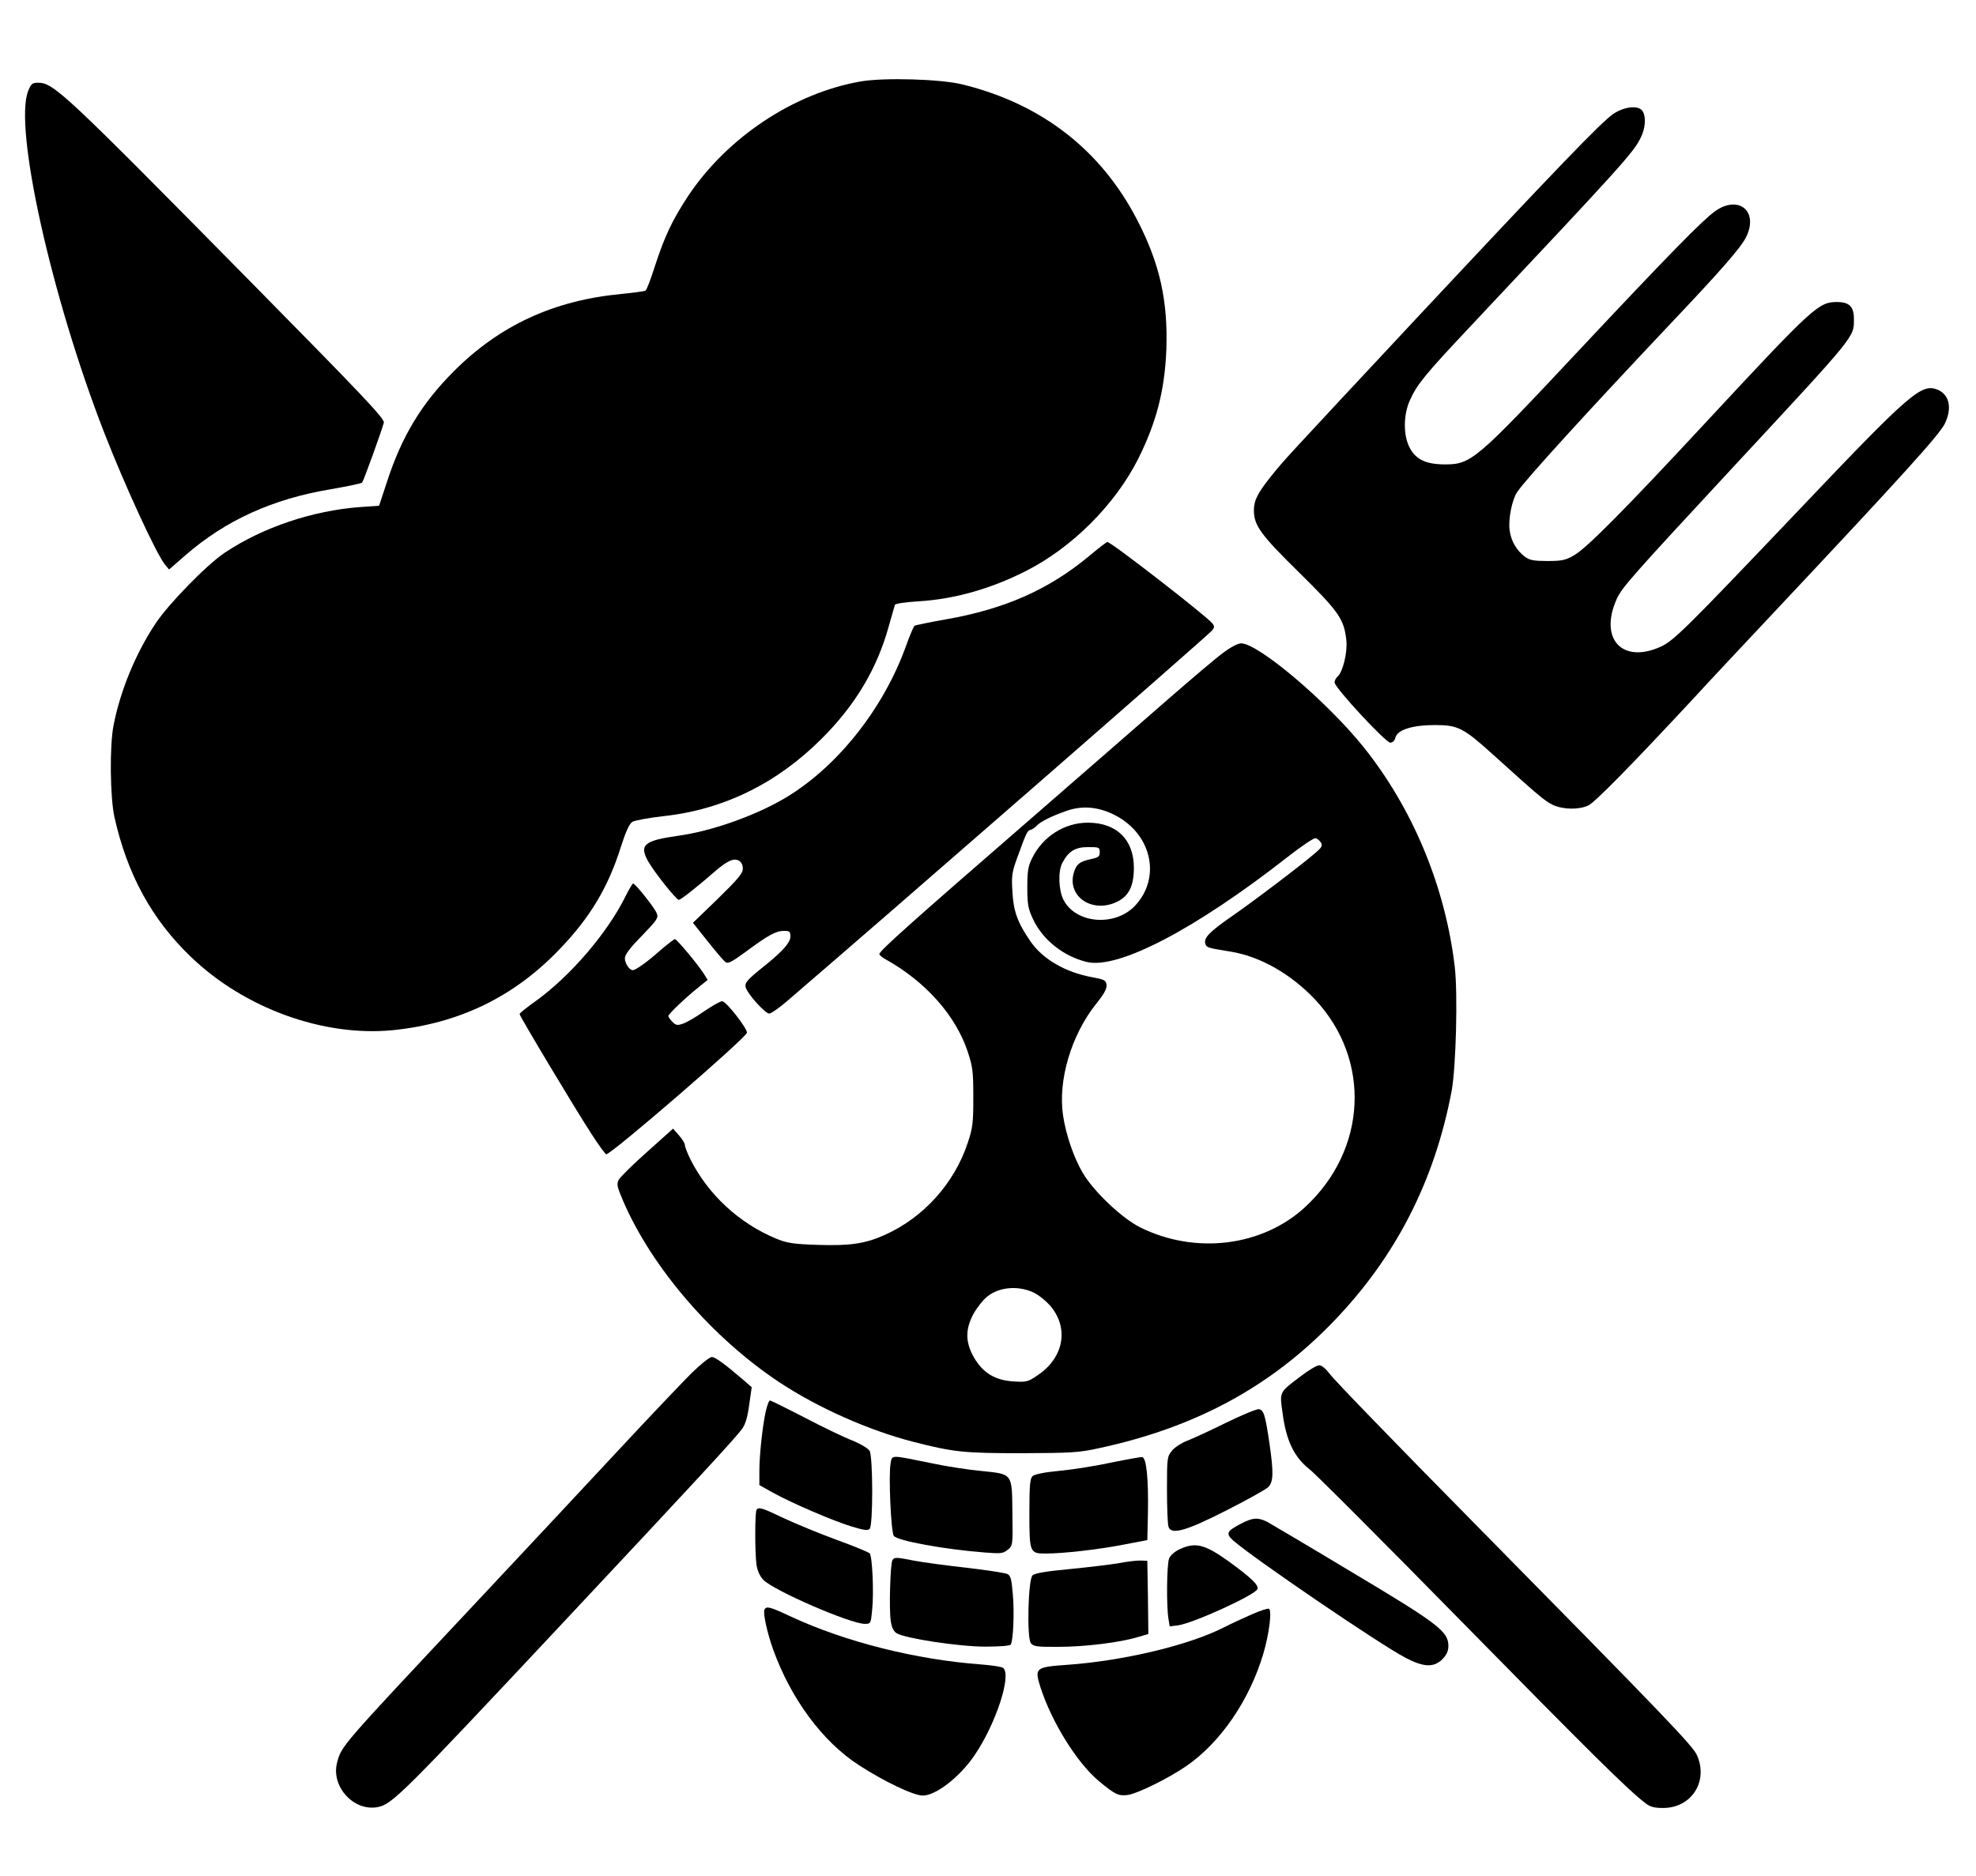
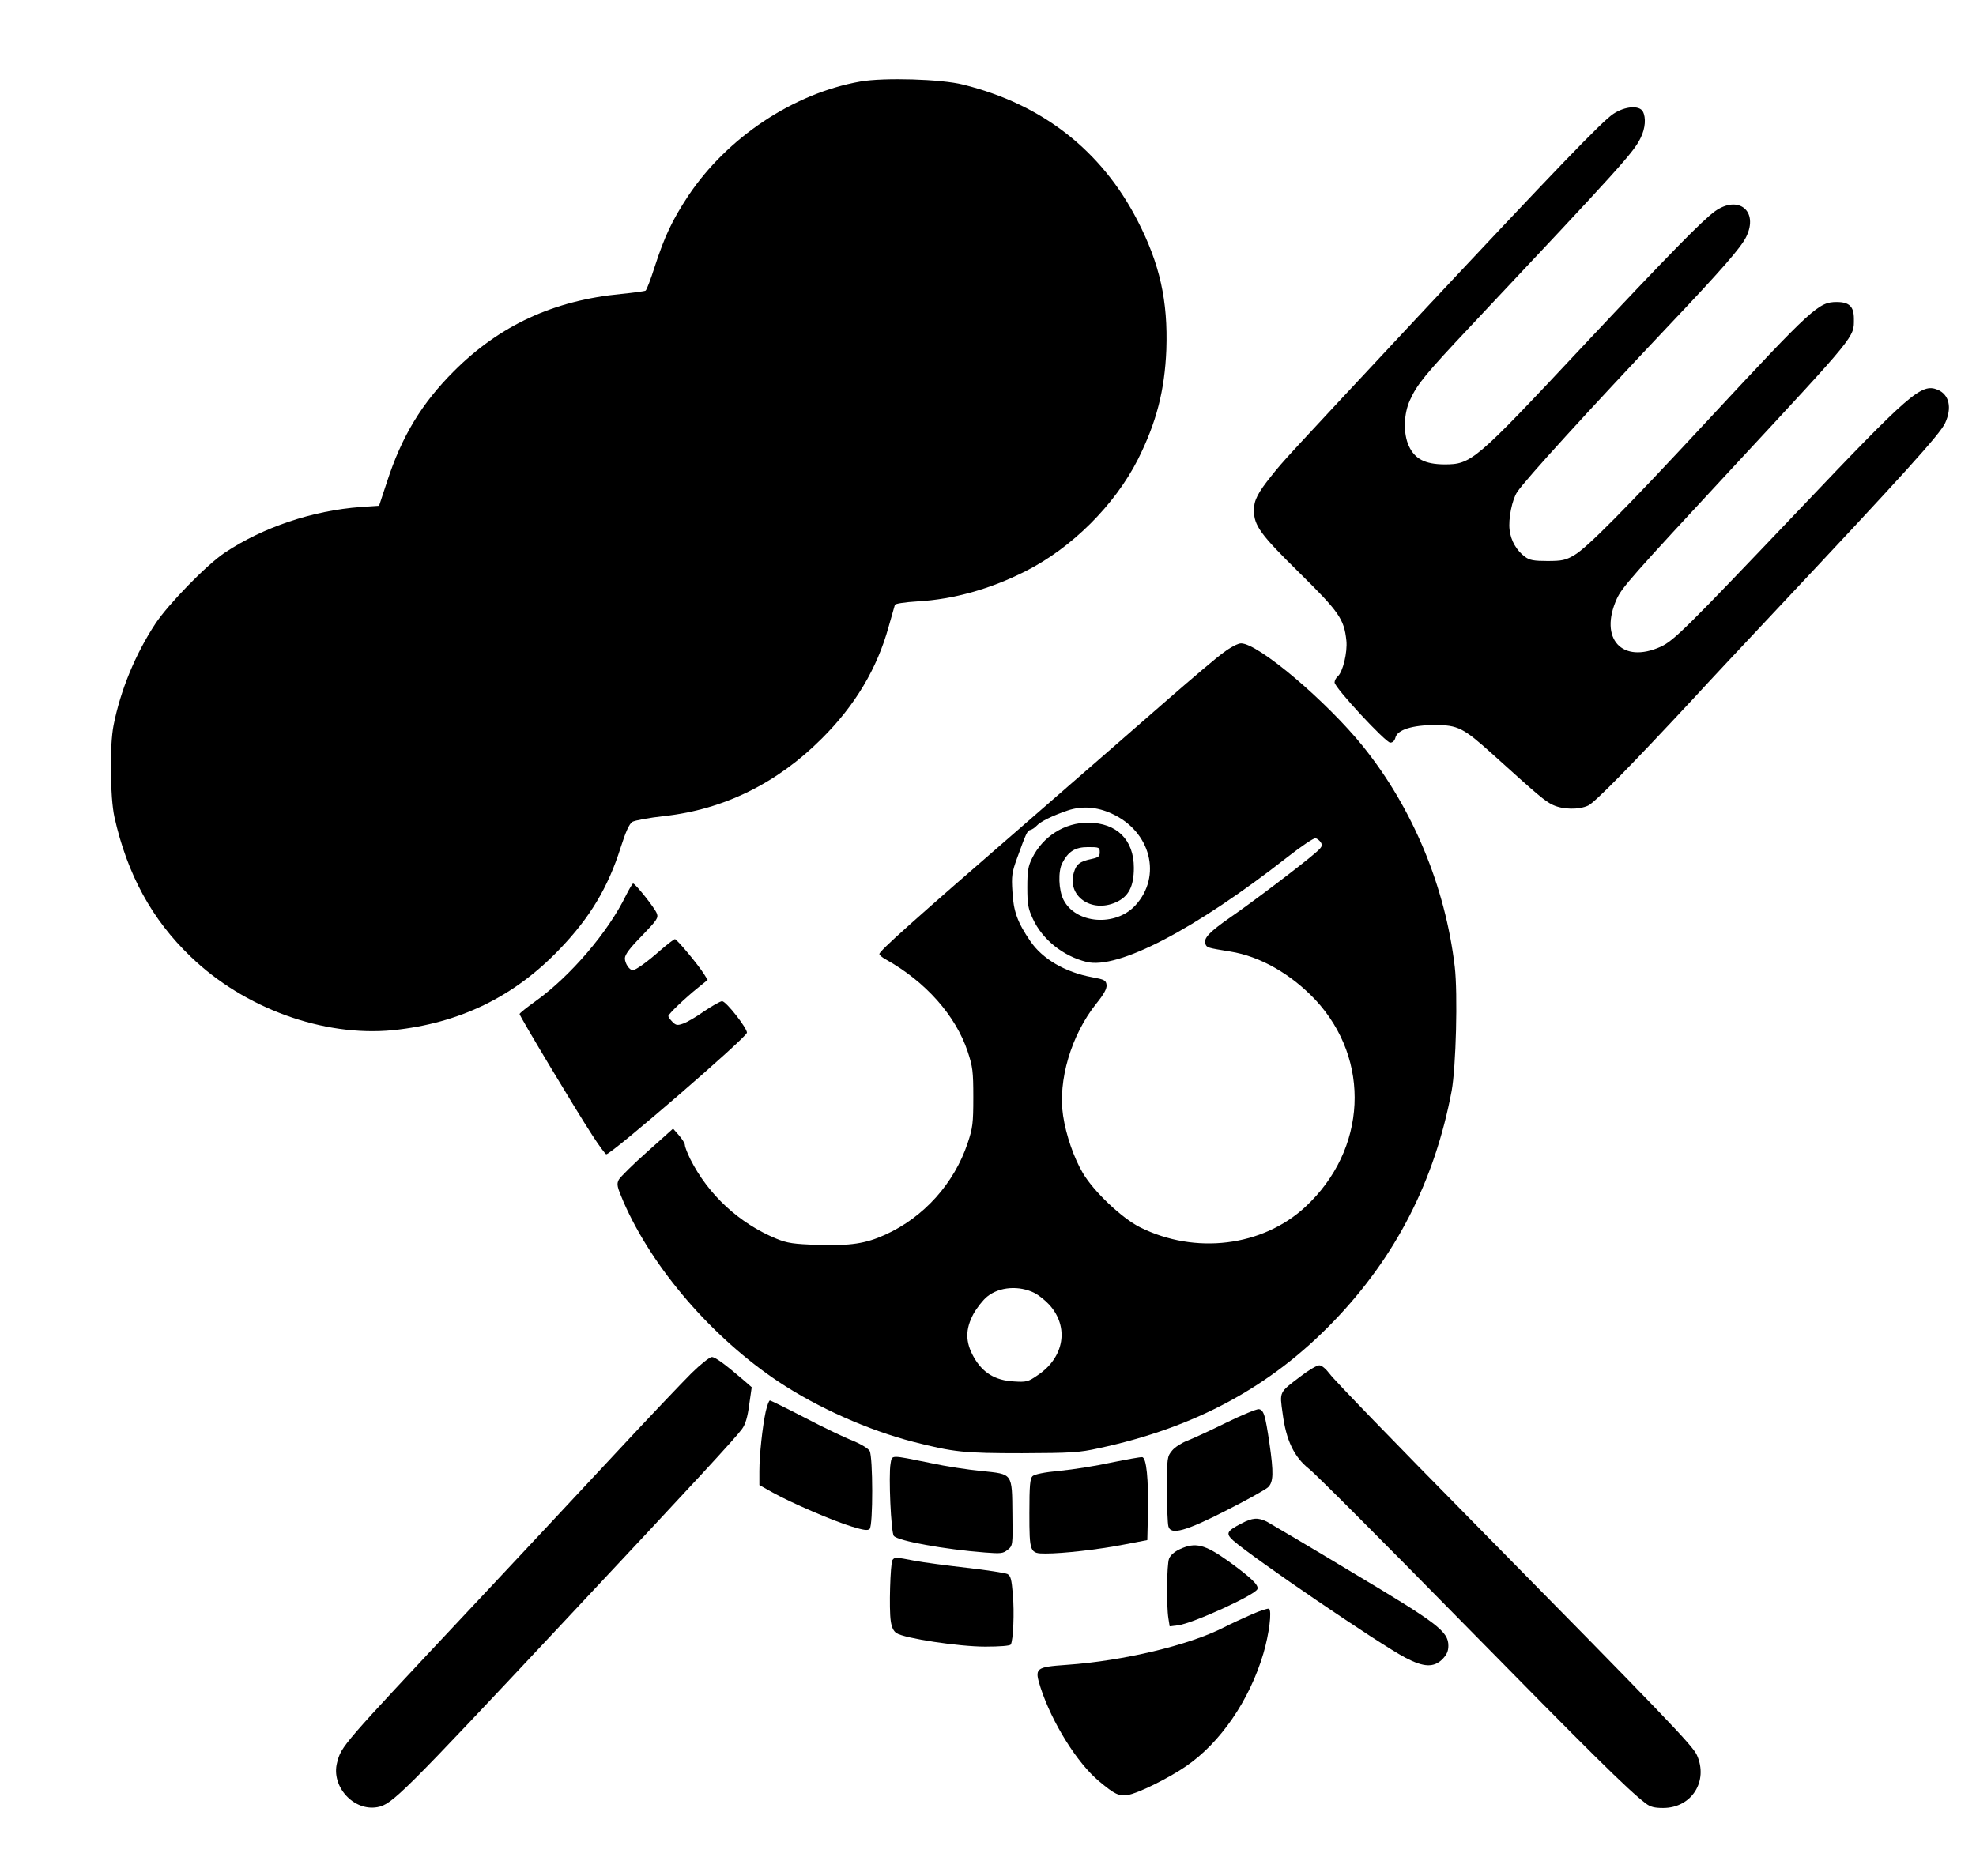
<svg xmlns="http://www.w3.org/2000/svg" version="1.0" width="716pt" height="680pt" viewBox="0 0 955 907" preserveAspectRatio="xMidYMid meet">
  <g transform="translate(0,907) scale(0.1,-0.1)" fill="#000000" stroke="none">
    <path d="M4158 8676 c-323 -57 -643 -270 -832 -553 -77 -117 -114 -195 -162 -343 -19 -60 -39 -112 -44 -115 -5 -3 -57 -10 -117 -16 -326 -31 -587 -151 -809 -373 -156 -156 -252 -314 -324 -536 l-38 -115 -89 -6 c-232 -17 -473 -98 -657 -221 -87 -58 -273 -249 -335 -343 -97 -147 -169 -323 -202 -490 -20 -99 -17 -349 4 -445 62 -277 181 -495 369 -675 258 -249 641 -388 977 -355 321 33 586 161 807 393 145 151 233 297 294 491 24 75 41 113 56 123 12 7 81 20 154 28 289 32 546 159 761 374 162 161 268 339 324 542 15 52 28 99 30 105 2 6 47 13 112 17 173 10 350 60 518 145 225 113 433 321 545 542 89 178 129 332 137 530 8 235 -31 413 -139 623 -174 339 -460 563 -843 658 -105 27 -384 35 -497 15z" />
-     <path d="M136 8630 c-70 -176 112 -994 367 -1650 100 -257 252 -587 294 -639 l20 -24 77 67 c196 171 423 274 705 321 80 14 148 28 151 32 7 8 93 245 105 290 5 18 -97 126 -643 680 -902 915 -953 963 -1028 963 -28 0 -34 -5 -48 -40z" />
    <path d="M7798 8520 c-56 -37 -275 -265 -944 -980 -660 -707 -648 -694 -709 -770 -66 -82 -85 -119 -85 -167 1 -74 31 -116 219 -301 193 -190 217 -225 228 -328 6 -57 -17 -153 -42 -174 -8 -7 -15 -20 -15 -29 0 -25 247 -291 269 -291 12 0 21 9 25 24 9 38 82 61 191 61 111 0 137 -13 280 -142 221 -200 252 -226 290 -244 49 -23 126 -24 171 -3 33 16 205 191 510 519 76 83 242 260 369 395 652 694 821 881 846 935 34 74 20 137 -36 161 -79 32 -131 -13 -680 -591 -535 -562 -594 -621 -658 -651 -187 -85 -300 38 -213 231 25 55 71 107 556 630 607 654 590 633 590 724 0 59 -22 81 -83 81 -87 0 -116 -26 -617 -565 -411 -443 -591 -624 -652 -659 -41 -24 -59 -28 -129 -28 -65 0 -87 4 -108 20 -41 30 -69 78 -75 130 -7 52 12 148 37 184 40 60 343 392 731 803 255 269 352 380 376 431 60 124 -38 203 -151 123 -62 -45 -220 -206 -645 -659 -516 -551 -533 -565 -664 -565 -93 1 -142 26 -171 89 -28 61 -25 157 6 223 35 77 74 124 294 358 732 778 787 839 821 910 22 45 26 96 10 126 -17 31 -86 26 -142 -11z" />
-     <path d="M5265 6383 c-196 -163 -408 -257 -693 -307 -79 -14 -147 -28 -152 -31 -4 -3 -23 -46 -41 -97 -110 -307 -337 -591 -590 -739 -146 -85 -352 -157 -510 -179 -165 -23 -191 -44 -147 -123 30 -53 136 -187 149 -187 9 0 90 64 169 133 63 55 95 70 120 57 13 -7 20 -21 20 -39 0 -23 -23 -50 -120 -145 l-121 -117 70 -88 c39 -49 77 -94 86 -101 12 -10 28 -3 95 46 112 83 150 104 188 104 28 0 32 -3 32 -28 0 -28 -37 -70 -120 -137 -89 -71 -102 -86 -96 -108 8 -31 94 -127 114 -127 9 1 47 27 83 58 551 473 2037 1770 2058 1795 11 14 11 20 0 34 -33 39 -489 393 -507 393 -4 0 -43 -30 -87 -67z" />
    <path d="M5914 5916 c-33 -23 -151 -124 -264 -222 -113 -99 -430 -375 -705 -614 -537 -466 -695 -607 -695 -622 0 -5 14 -17 31 -26 192 -107 338 -271 396 -446 24 -73 27 -95 27 -221 0 -125 -3 -148 -27 -220 -65 -196 -213 -360 -399 -444 -95 -43 -168 -54 -325 -49 -118 4 -147 8 -201 30 -179 74 -329 212 -416 385 -14 29 -26 59 -26 68 0 8 -13 29 -29 47 l-28 32 -124 -111 c-69 -61 -130 -122 -138 -135 -12 -23 -9 -34 22 -107 140 -322 430 -658 752 -872 187 -124 432 -233 649 -289 196 -50 243 -55 526 -55 237 1 276 3 370 24 467 100 831 297 1135 613 301 312 489 680 571 1115 21 117 30 468 15 599 -46 389 -203 766 -442 1064 -178 221 -508 500 -591 500 -15 0 -51 -19 -84 -44z m-541 -779 c189 -86 244 -303 114 -444 -96 -104 -288 -89 -347 27 -24 47 -27 138 -6 178 29 56 62 77 124 77 54 0 57 -1 57 -25 0 -20 -6 -25 -38 -32 -58 -12 -75 -25 -87 -66 -34 -113 84 -197 203 -144 61 27 87 76 87 167 0 135 -82 217 -220 218 -114 1 -220 -66 -272 -172 -19 -38 -23 -62 -23 -141 0 -82 4 -103 27 -152 46 -100 146 -180 259 -208 151 -38 525 157 973 508 65 51 126 92 134 90 8 -2 20 -11 26 -21 9 -15 5 -23 -29 -52 -62 -54 -299 -234 -408 -309 -103 -72 -132 -102 -121 -130 7 -17 9 -18 120 -36 144 -23 293 -108 411 -233 271 -291 250 -725 -49 -1002 -207 -191 -531 -231 -798 -98 -88 44 -225 174 -277 263 -43 73 -81 183 -95 276 -26 170 39 391 161 543 37 46 51 72 49 90 -3 22 -10 26 -70 37 -130 24 -240 88 -299 175 -62 91 -81 144 -86 239 -5 75 -2 94 22 160 44 122 50 135 65 138 8 2 22 11 30 20 18 20 74 48 150 74 69 23 141 18 213 -15z m-372 -2318 c19 -10 51 -35 71 -57 96 -107 72 -254 -57 -340 -46 -32 -55 -34 -116 -30 -90 5 -150 42 -193 118 -41 73 -41 134 -1 209 17 30 46 67 66 83 59 48 155 55 230 17z" />
    <path d="M3026 4743 c-86 -178 -269 -392 -438 -513 -42 -30 -77 -58 -77 -62 -1 -8 270 -461 351 -585 33 -51 64 -93 68 -93 25 0 680 566 680 588 0 23 -101 152 -120 152 -9 0 -47 -22 -86 -48 -38 -27 -84 -54 -102 -60 -28 -10 -35 -9 -52 8 -11 11 -20 24 -20 28 0 10 81 87 143 137 l47 38 -18 29 c-29 46 -131 168 -140 168 -5 0 -37 -25 -73 -56 -62 -55 -117 -94 -131 -94 -16 0 -38 33 -38 57 0 18 23 49 82 109 74 77 81 87 72 109 -9 25 -103 143 -114 144 -3 1 -18 -25 -34 -56z" />
    <path d="M3343 2433 c-43 -43 -207 -215 -363 -383 -156 -168 -478 -512 -715 -765 -616 -657 -615 -655 -636 -736 -30 -115 80 -236 195 -215 71 13 117 59 901 896 642 685 830 889 861 932 17 23 27 58 35 118 l12 84 -39 34 c-91 78 -137 112 -154 112 -10 0 -54 -35 -97 -77z" />
    <path d="M6285 2416 c-104 -79 -101 -72 -86 -179 17 -130 55 -210 128 -268 31 -24 363 -357 739 -740 620 -631 802 -812 888 -877 22 -17 42 -22 84 -22 138 0 220 130 163 256 -22 47 -148 179 -1085 1130 -363 368 -673 688 -689 712 -20 26 -39 42 -51 42 -12 0 -52 -24 -91 -54z" />
    <path d="M3701 2248 c-16 -74 -31 -211 -31 -290 l0 -67 66 -37 c88 -49 292 -137 382 -164 56 -17 76 -20 85 -11 17 17 16 348 0 377 -7 12 -42 33 -80 49 -38 14 -142 64 -232 111 -89 46 -166 84 -170 84 -5 0 -13 -24 -20 -52z" />
    <path d="M5925 2192 c-77 -38 -162 -77 -188 -87 -26 -10 -59 -31 -72 -47 -24 -29 -25 -34 -25 -186 0 -86 3 -168 7 -181 11 -43 84 -23 283 79 97 49 186 99 198 110 27 25 28 70 7 215 -20 134 -27 159 -51 163 -10 1 -82 -28 -159 -66z" />
    <path d="M4304 1994 c-10 -55 2 -333 16 -349 20 -24 245 -65 440 -80 77 -6 88 -5 110 13 25 20 25 22 23 172 -2 201 3 193 -149 209 -65 6 -175 23 -244 38 -202 41 -188 41 -196 -3z" />
-     <path d="M5372 2000 c-73 -16 -186 -34 -250 -40 -76 -7 -122 -17 -132 -26 -12 -12 -15 -46 -15 -178 0 -192 2 -196 79 -196 84 0 252 19 376 43 l115 22 3 130 c3 165 -7 269 -28 271 -8 1 -75 -11 -148 -26z" />
-     <path d="M3657 1773 c-9 -8 -9 -205 -1 -267 5 -30 16 -55 33 -73 52 -53 421 -213 491 -213 28 0 29 2 35 66 9 84 1 262 -12 275 -6 6 -77 35 -159 65 -82 30 -196 77 -254 104 -107 51 -121 55 -133 43z" />
+     <path d="M5372 2000 c-73 -16 -186 -34 -250 -40 -76 -7 -122 -17 -132 -26 -12 -12 -15 -46 -15 -178 0 -192 2 -196 79 -196 84 0 252 19 376 43 l115 22 3 130 c3 165 -7 269 -28 271 -8 1 -75 -11 -148 -26" />
    <path d="M5999 1705 c-71 -37 -76 -48 -39 -82 94 -83 705 -500 833 -567 88 -46 136 -48 178 -7 21 22 29 39 29 65 0 69 -49 107 -465 355 -209 126 -394 235 -412 245 -43 21 -69 20 -124 -9z" />
    <path d="M5702 1581 c-26 -12 -46 -30 -52 -46 -11 -29 -13 -228 -3 -289 l6 -38 41 5 c73 10 373 147 383 175 8 19 -30 55 -140 135 -115 82 -160 93 -235 58z" />
    <path d="M4313 1528 c-10 -17 -17 -237 -8 -294 4 -30 13 -49 28 -59 39 -25 300 -65 429 -65 70 0 119 4 123 10 12 19 18 156 10 243 -6 72 -10 89 -26 98 -11 5 -99 19 -196 30 -97 11 -210 26 -252 34 -92 18 -98 18 -108 3z" />
-     <path d="M5411 1514 c-40 -7 -148 -20 -240 -29 -117 -11 -170 -20 -181 -31 -21 -21 -28 -300 -8 -327 12 -16 29 -19 135 -18 127 0 296 21 382 47 l51 15 -2 177 -3 177 -30 1 c-16 1 -63 -4 -104 -12z" />
-     <path d="M3695 1290 c-9 -14 12 -111 42 -195 86 -238 238 -444 414 -558 120 -78 264 -147 309 -147 62 0 177 88 248 192 104 151 183 391 140 425 -7 6 -56 13 -108 17 -313 23 -655 109 -917 231 -100 47 -118 52 -128 35z" />
    <path d="M6050 1266 c-41 -18 -102 -46 -135 -63 -168 -86 -486 -162 -758 -181 -154 -11 -158 -15 -128 -110 55 -169 177 -365 283 -453 77 -64 94 -72 139 -66 45 6 194 79 280 138 166 113 308 319 375 546 28 95 42 207 27 216 -5 3 -42 -9 -83 -27z" />
  </g>
</svg>